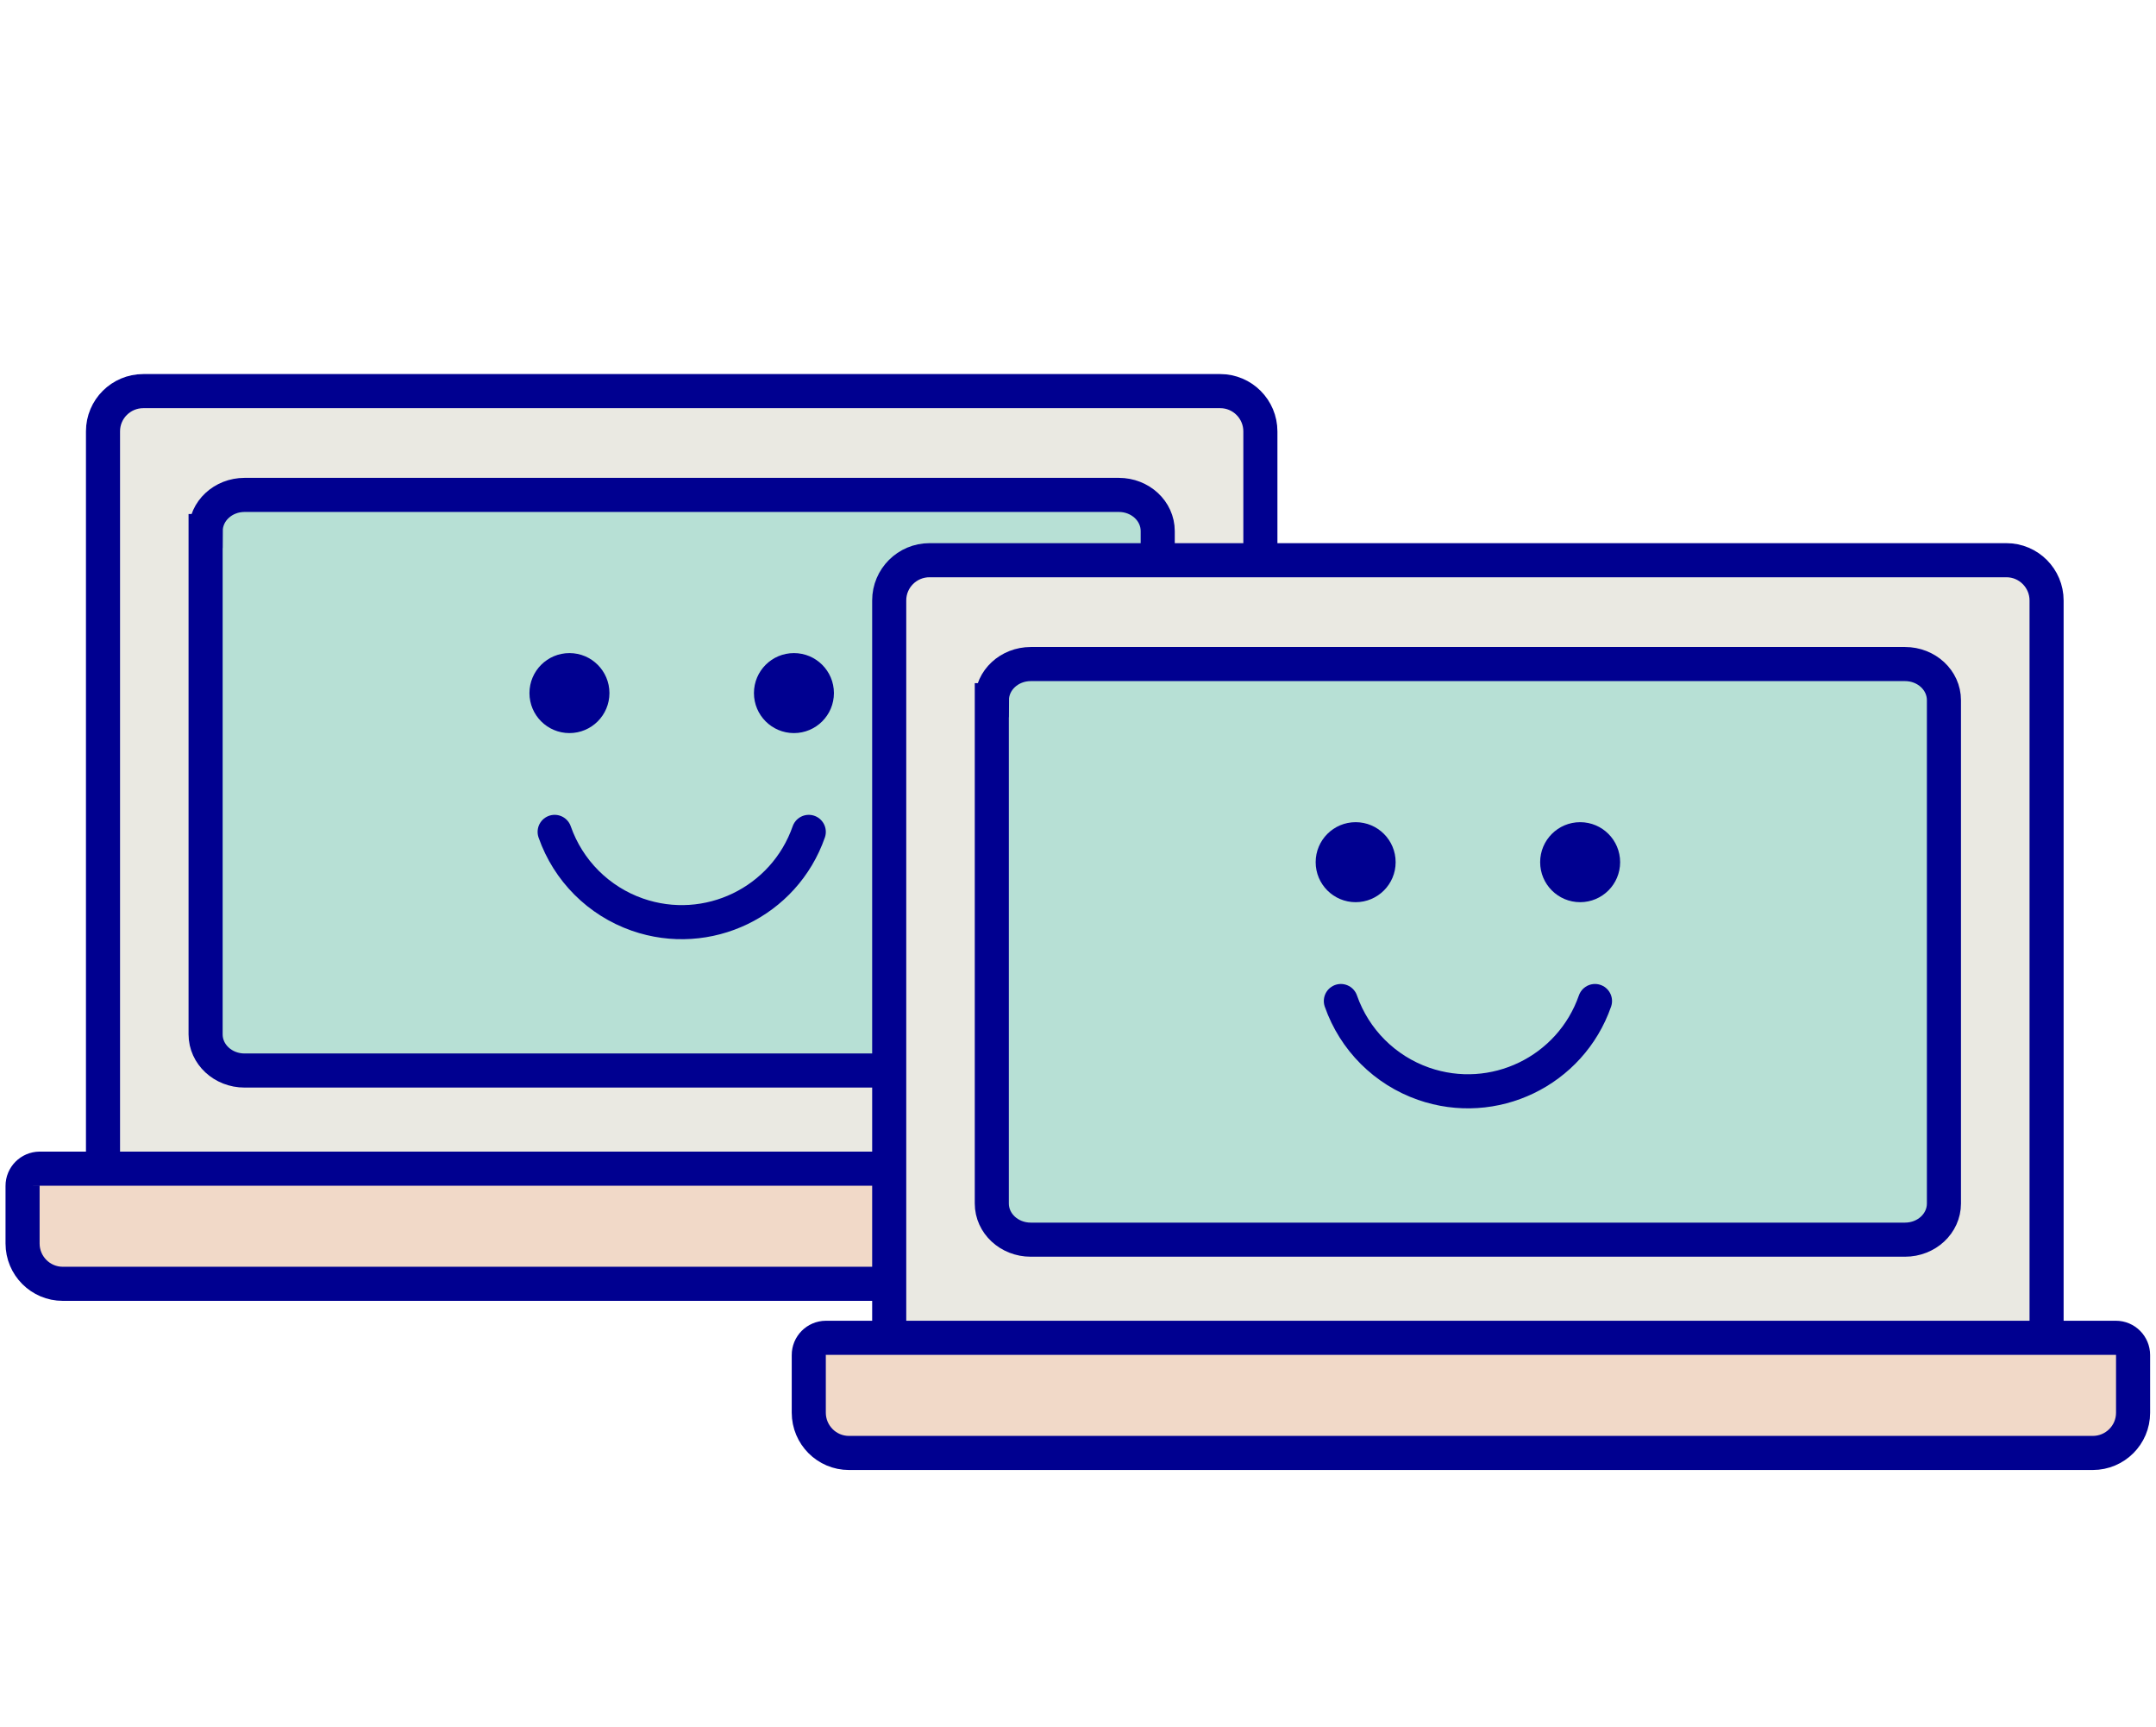
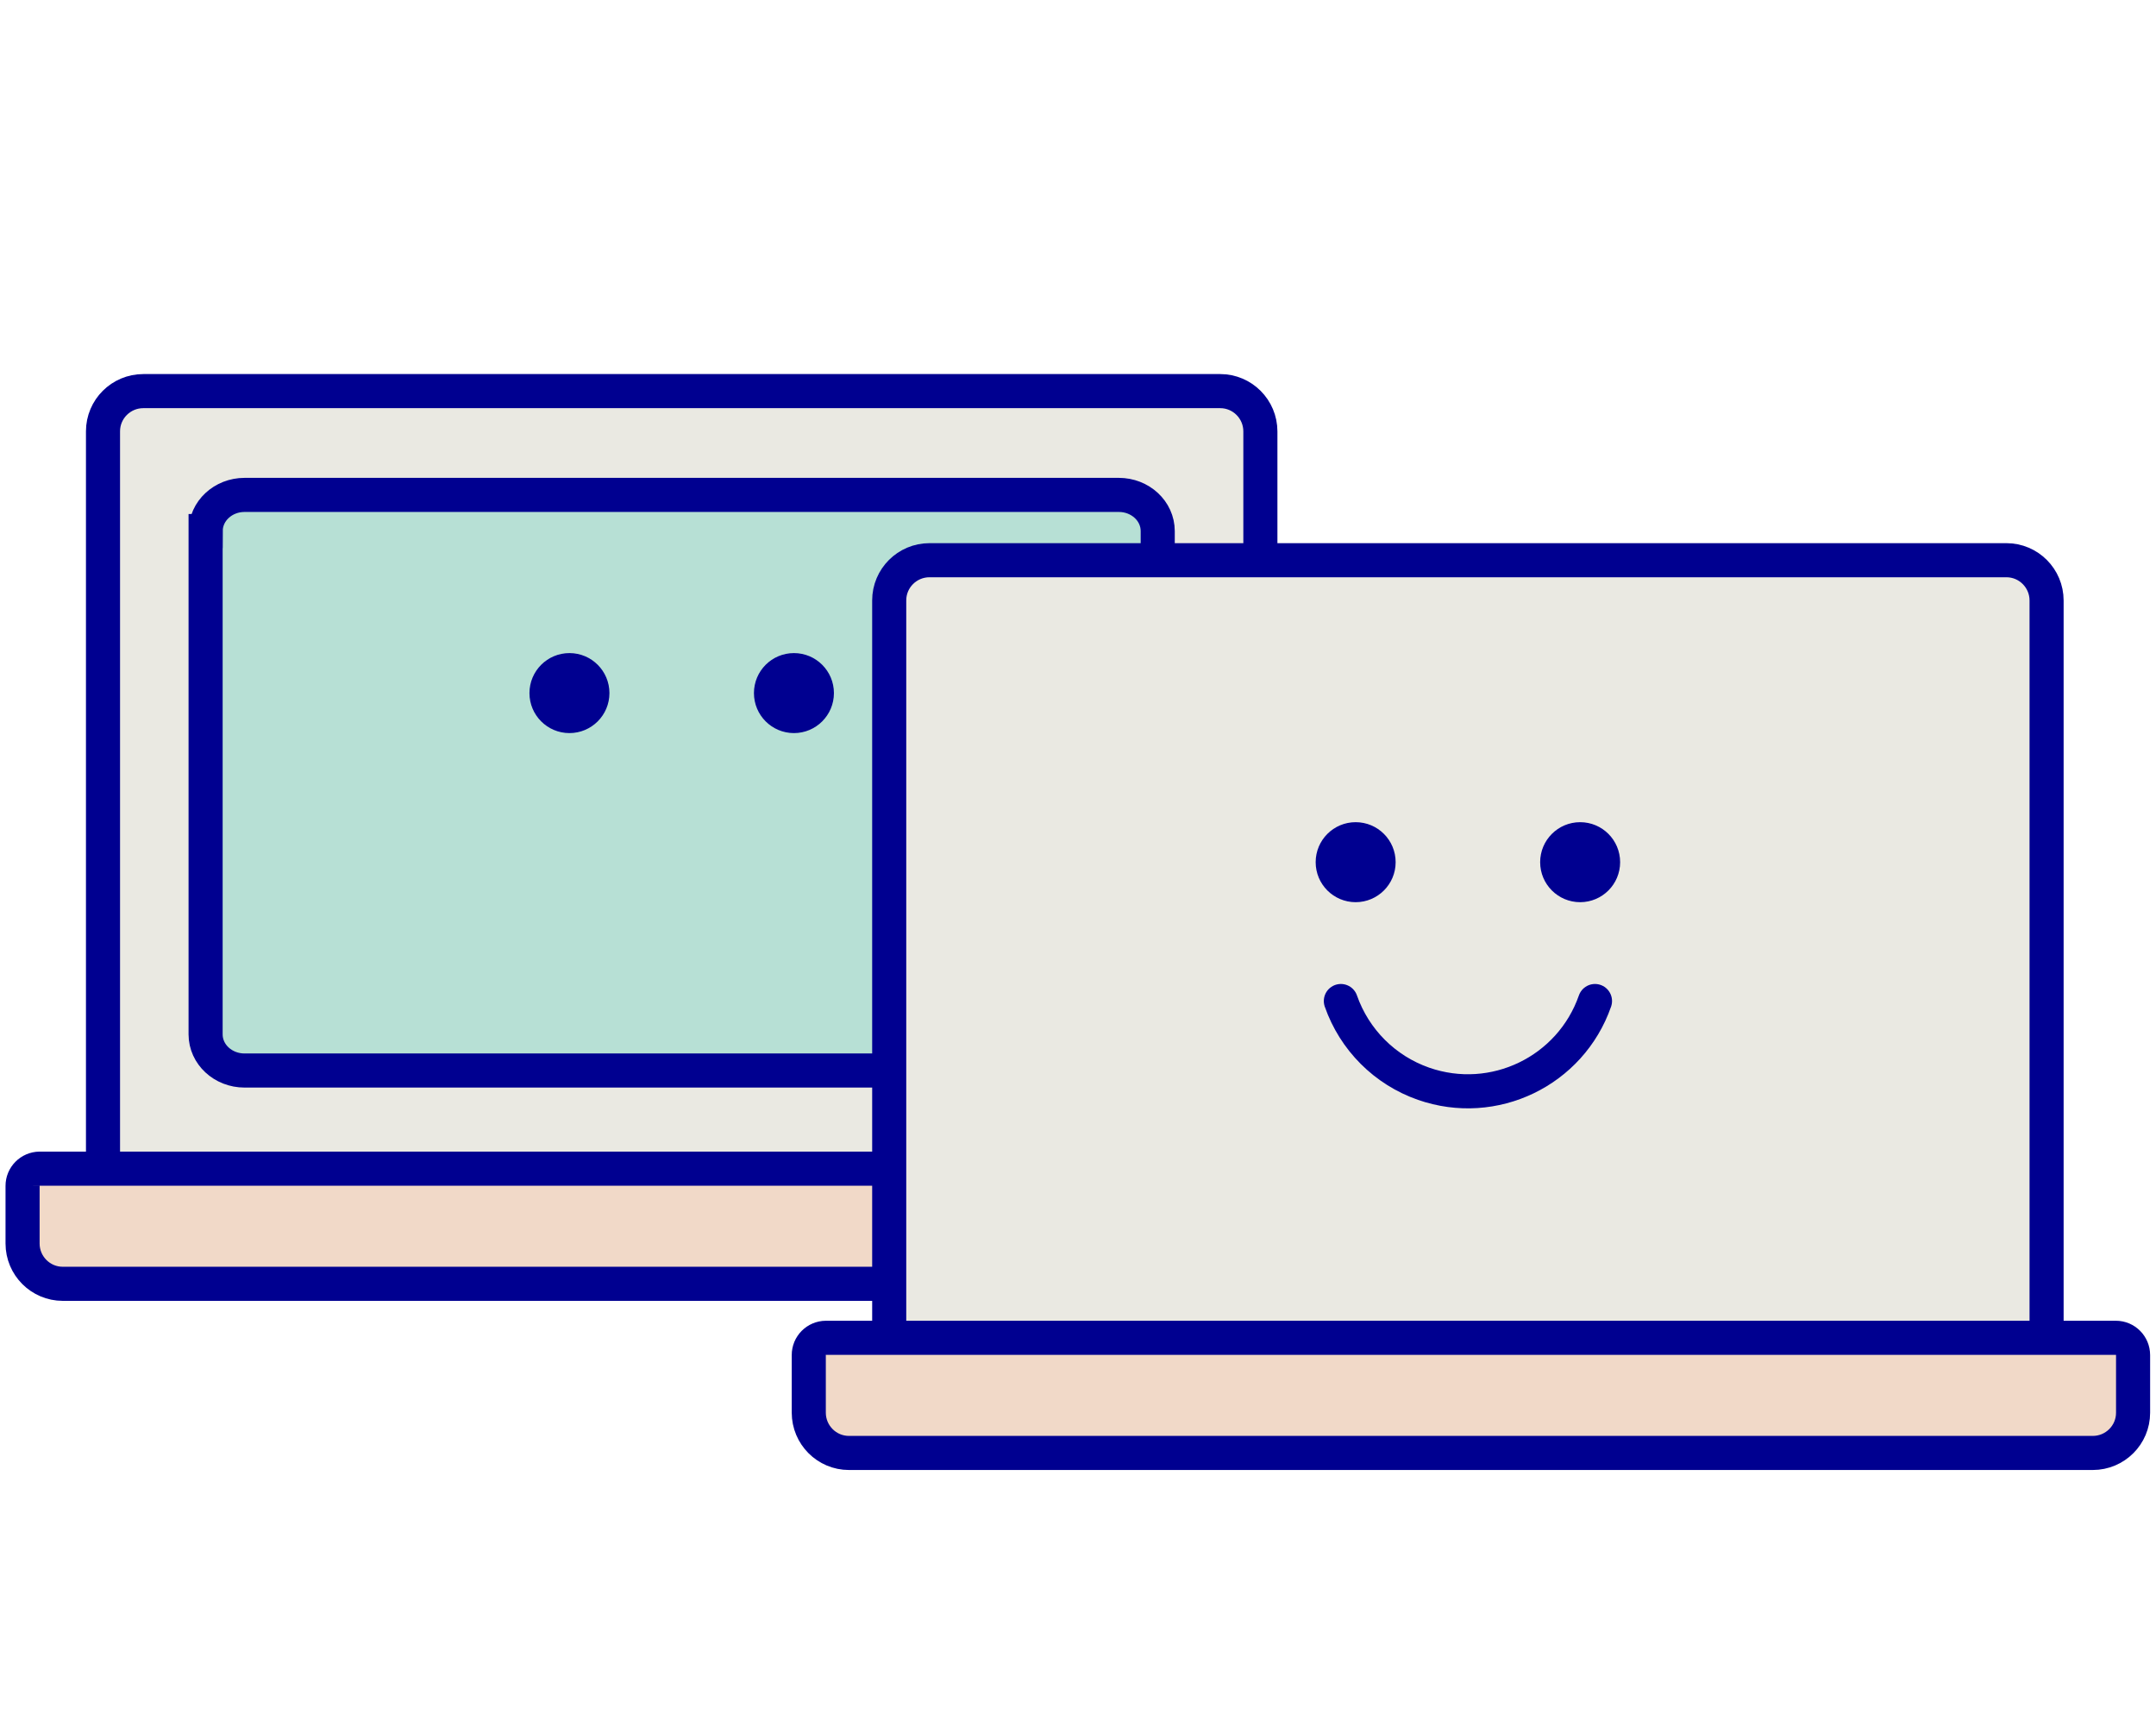
<svg xmlns="http://www.w3.org/2000/svg" id="jeremy-and-sean" viewBox="0 0 427 342">
  <defs>
    <style>.cls-1{fill:#f1d9c8;}.cls-1,.cls-2,.cls-3,.cls-4{stroke:#000090;stroke-width:6.75px;}.cls-2{fill:#b7e0d5;}.cls-5{fill:#000090;}.cls-3{fill:none;stroke-linecap:round;}.cls-4{fill:#eae9e2;}</style>
  </defs>
  <path id="happy-computer-Rectangle4" class="cls-4" d="M20.4,85.42v149.43h229.22V85.42c0-4.4-3.56-7.98-7.96-7.98,0,0-.02,0-.03,0H28.38c-4.4,0-7.98,3.56-7.98,7.96,0,0,0,.01,0,.02Z" />
  <path id="happy-computer-rectangle3" class="cls-1" d="M4.47,234.8v11.41c0,4.4,3.56,7.98,7.96,7.98,0,0,.01,0,.02,0h246.32c4.4,0,7.98-3.56,7.98-7.96v-11.42c0-1.88-1.52-3.42-3.4-3.42,0,0-.01,0-.02,0H7.85c-1.88.02-3.39,1.55-3.38,3.42Z" />
  <path id="happy-computer-Rectangle" class="cls-2" d="M40.72,105.15v99.65c0,3.96,3.45,7.16,7.71,7.16h173.15c4.27,0,7.71-3.2,7.71-7.16v-99.65c0-3.96-3.45-7.16-7.71-7.16H48.45c-4.27,0-7.71,3.2-7.71,7.16h-.02Z" />
  <circle class="cls-5" cx="112.78" cy="137.23" r="7.92" />
  <circle class="cls-5" cx="157.24" cy="137.23" r="7.92" />
-   <path class="cls-3" d="M160.18,164.71c-4.85,13.9-20.05,21.23-33.95,16.38-7.67-2.68-13.7-8.71-16.38-16.38" />
  <path id="happy-computer-Rectangle4-2" class="cls-4" d="M176.11,118.9v149.43h229.22V118.9c0-4.4-3.56-7.98-7.96-7.98,0,0-.02,0-.03,0h-213.25c-4.4,0-7.98,3.56-7.98,7.96,0,0,0,.01,0,.02Z" />
  <path id="happy-computer-rectangle3-2" class="cls-1" d="M160.18,268.29v11.41c0,4.4,3.56,7.98,7.96,7.98,0,0,.01,0,.02,0h246.32c4.4,0,7.98-3.56,7.98-7.96v-11.42c0-1.88-1.52-3.42-3.4-3.42,0,0-.01,0-.02,0h-255.48c-1.88.02-3.39,1.55-3.38,3.42Z" />
-   <path id="happy-computer-Rectangle-2" class="cls-2" d="M196.43,138.64v99.65c0,3.96,3.45,7.16,7.71,7.16h173.15c4.27,0,7.71-3.2,7.71-7.16v-99.65c0-3.96-3.45-7.16-7.71-7.16h-173.13c-4.27,0-7.71,3.2-7.71,7.16h-.02Z" />
  <circle class="cls-5" cx="268.49" cy="170.71" r="7.92" />
  <circle class="cls-5" cx="312.95" cy="170.71" r="7.92" />
  <path class="cls-3" d="M315.89,198.2c-4.85,13.9-20.05,21.23-33.95,16.38-7.67-2.68-13.7-8.71-16.38-16.38" />
</svg>